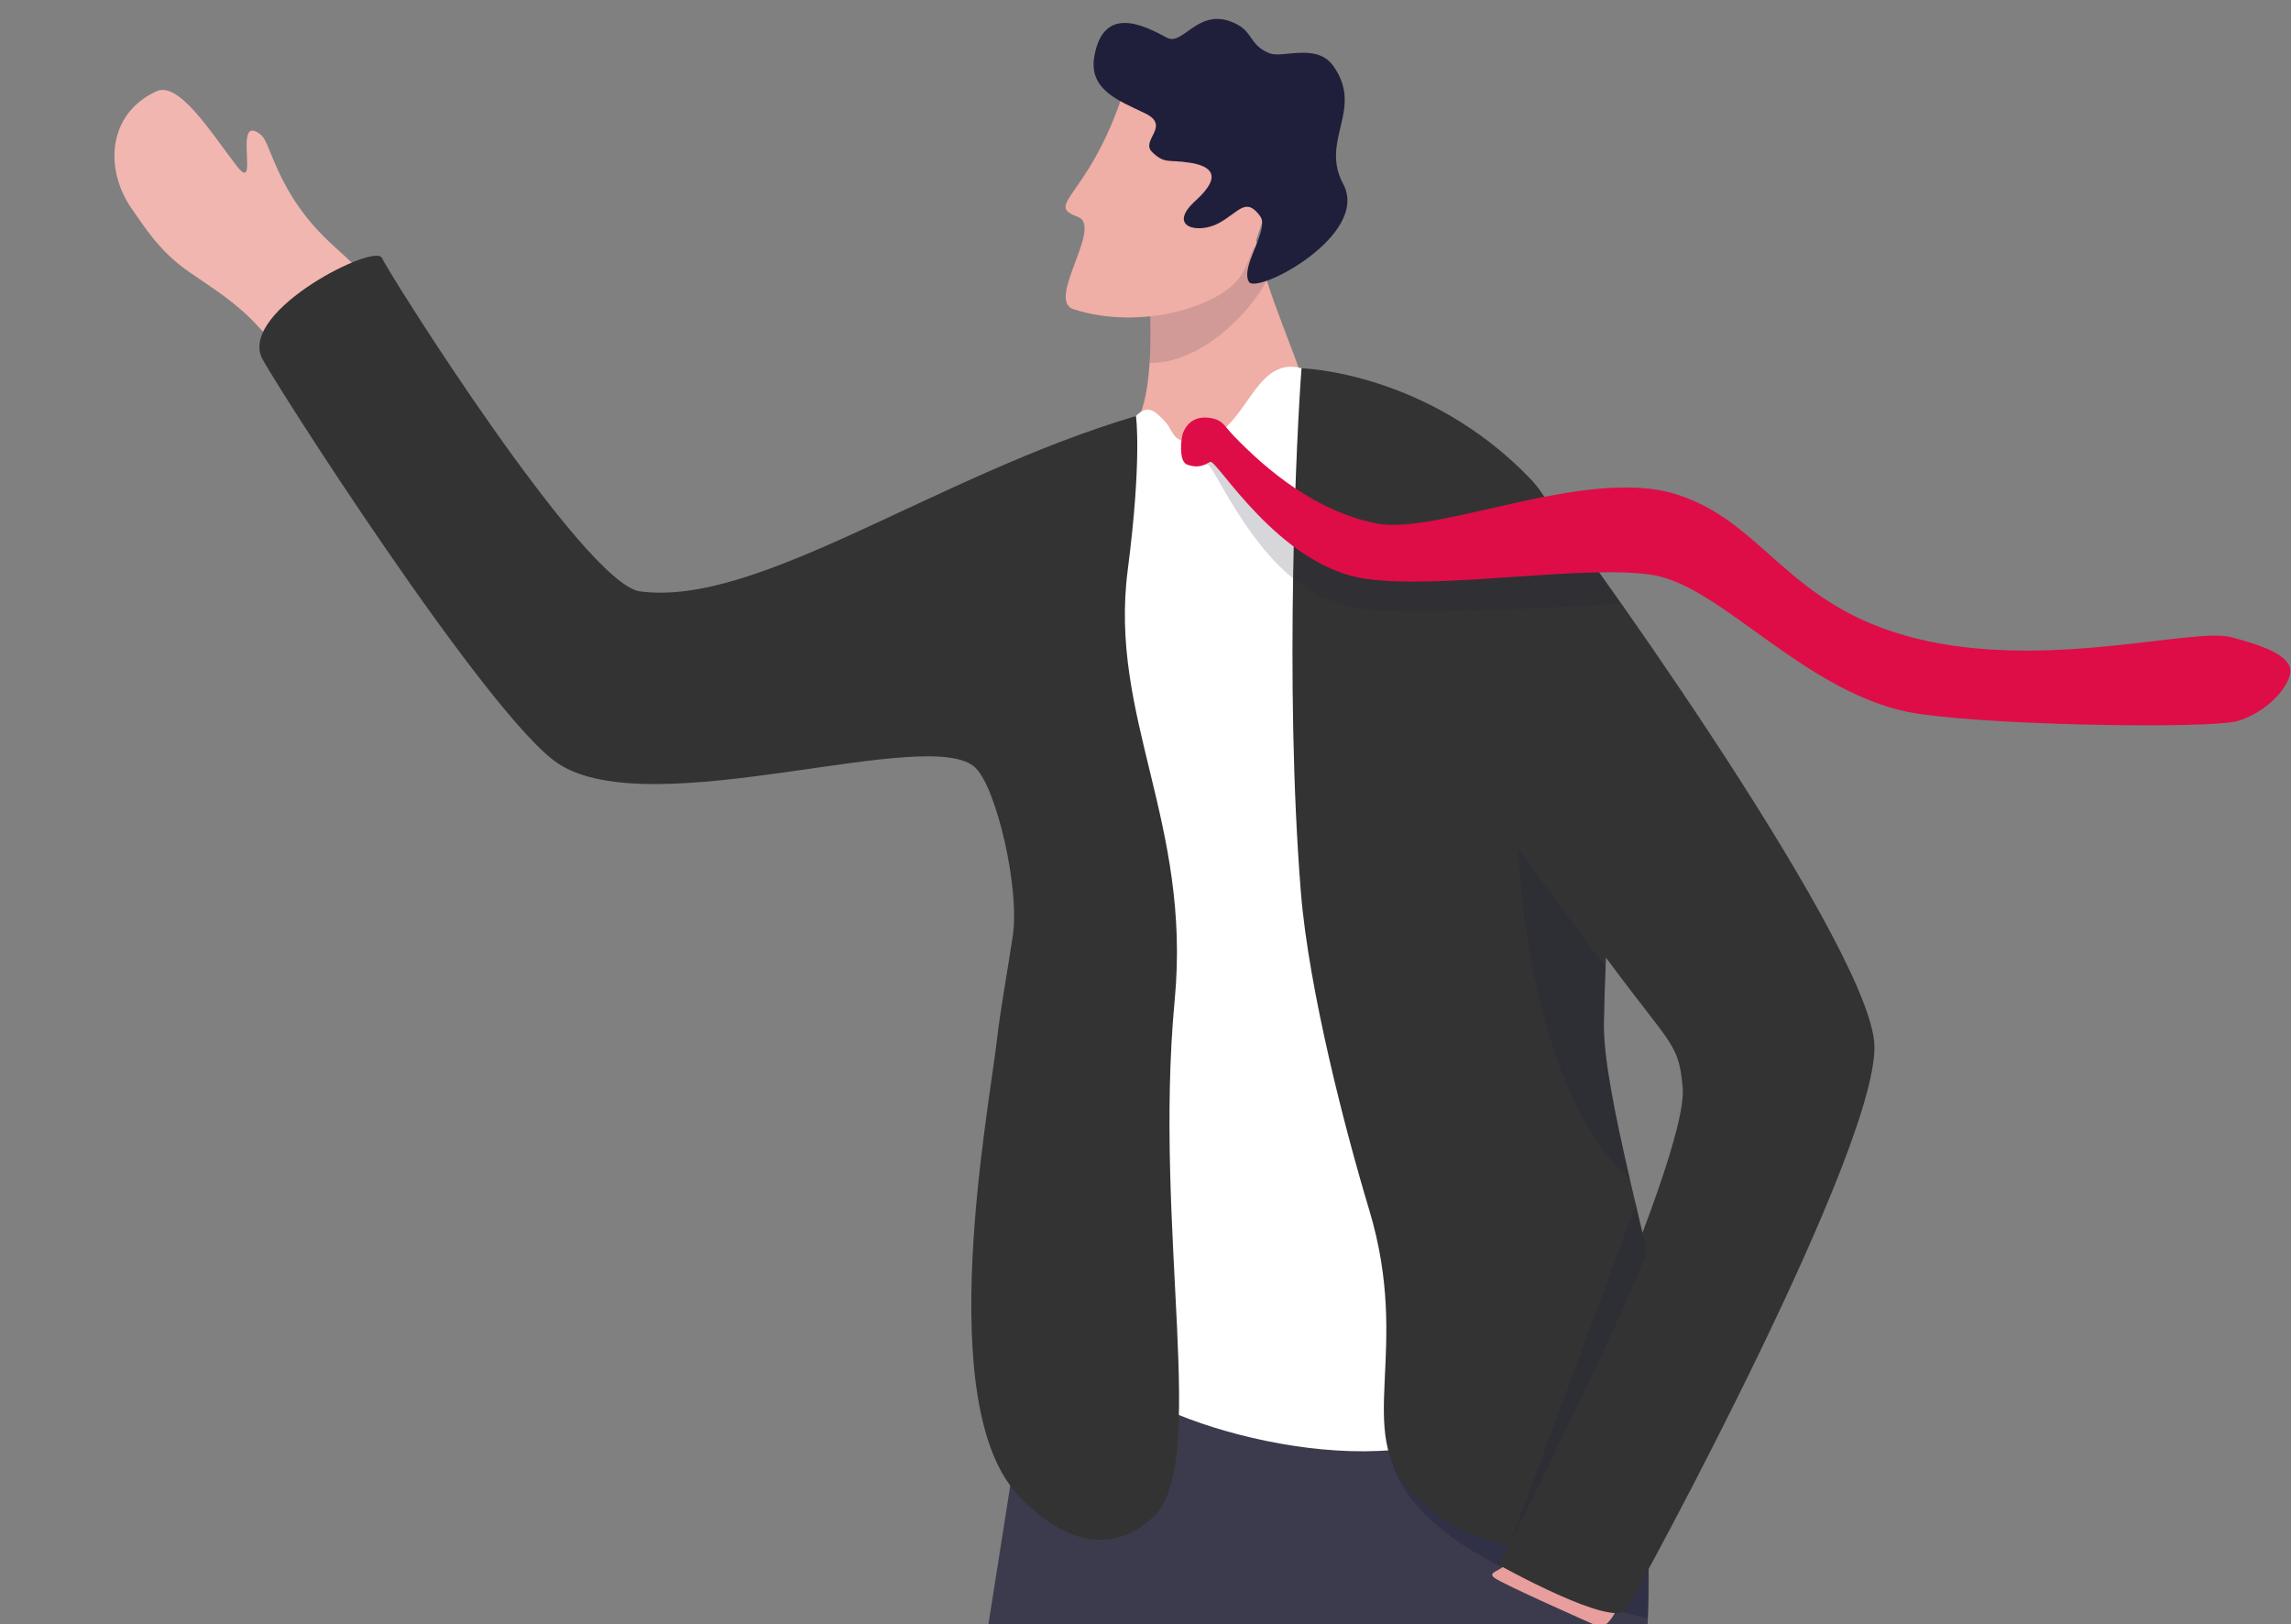
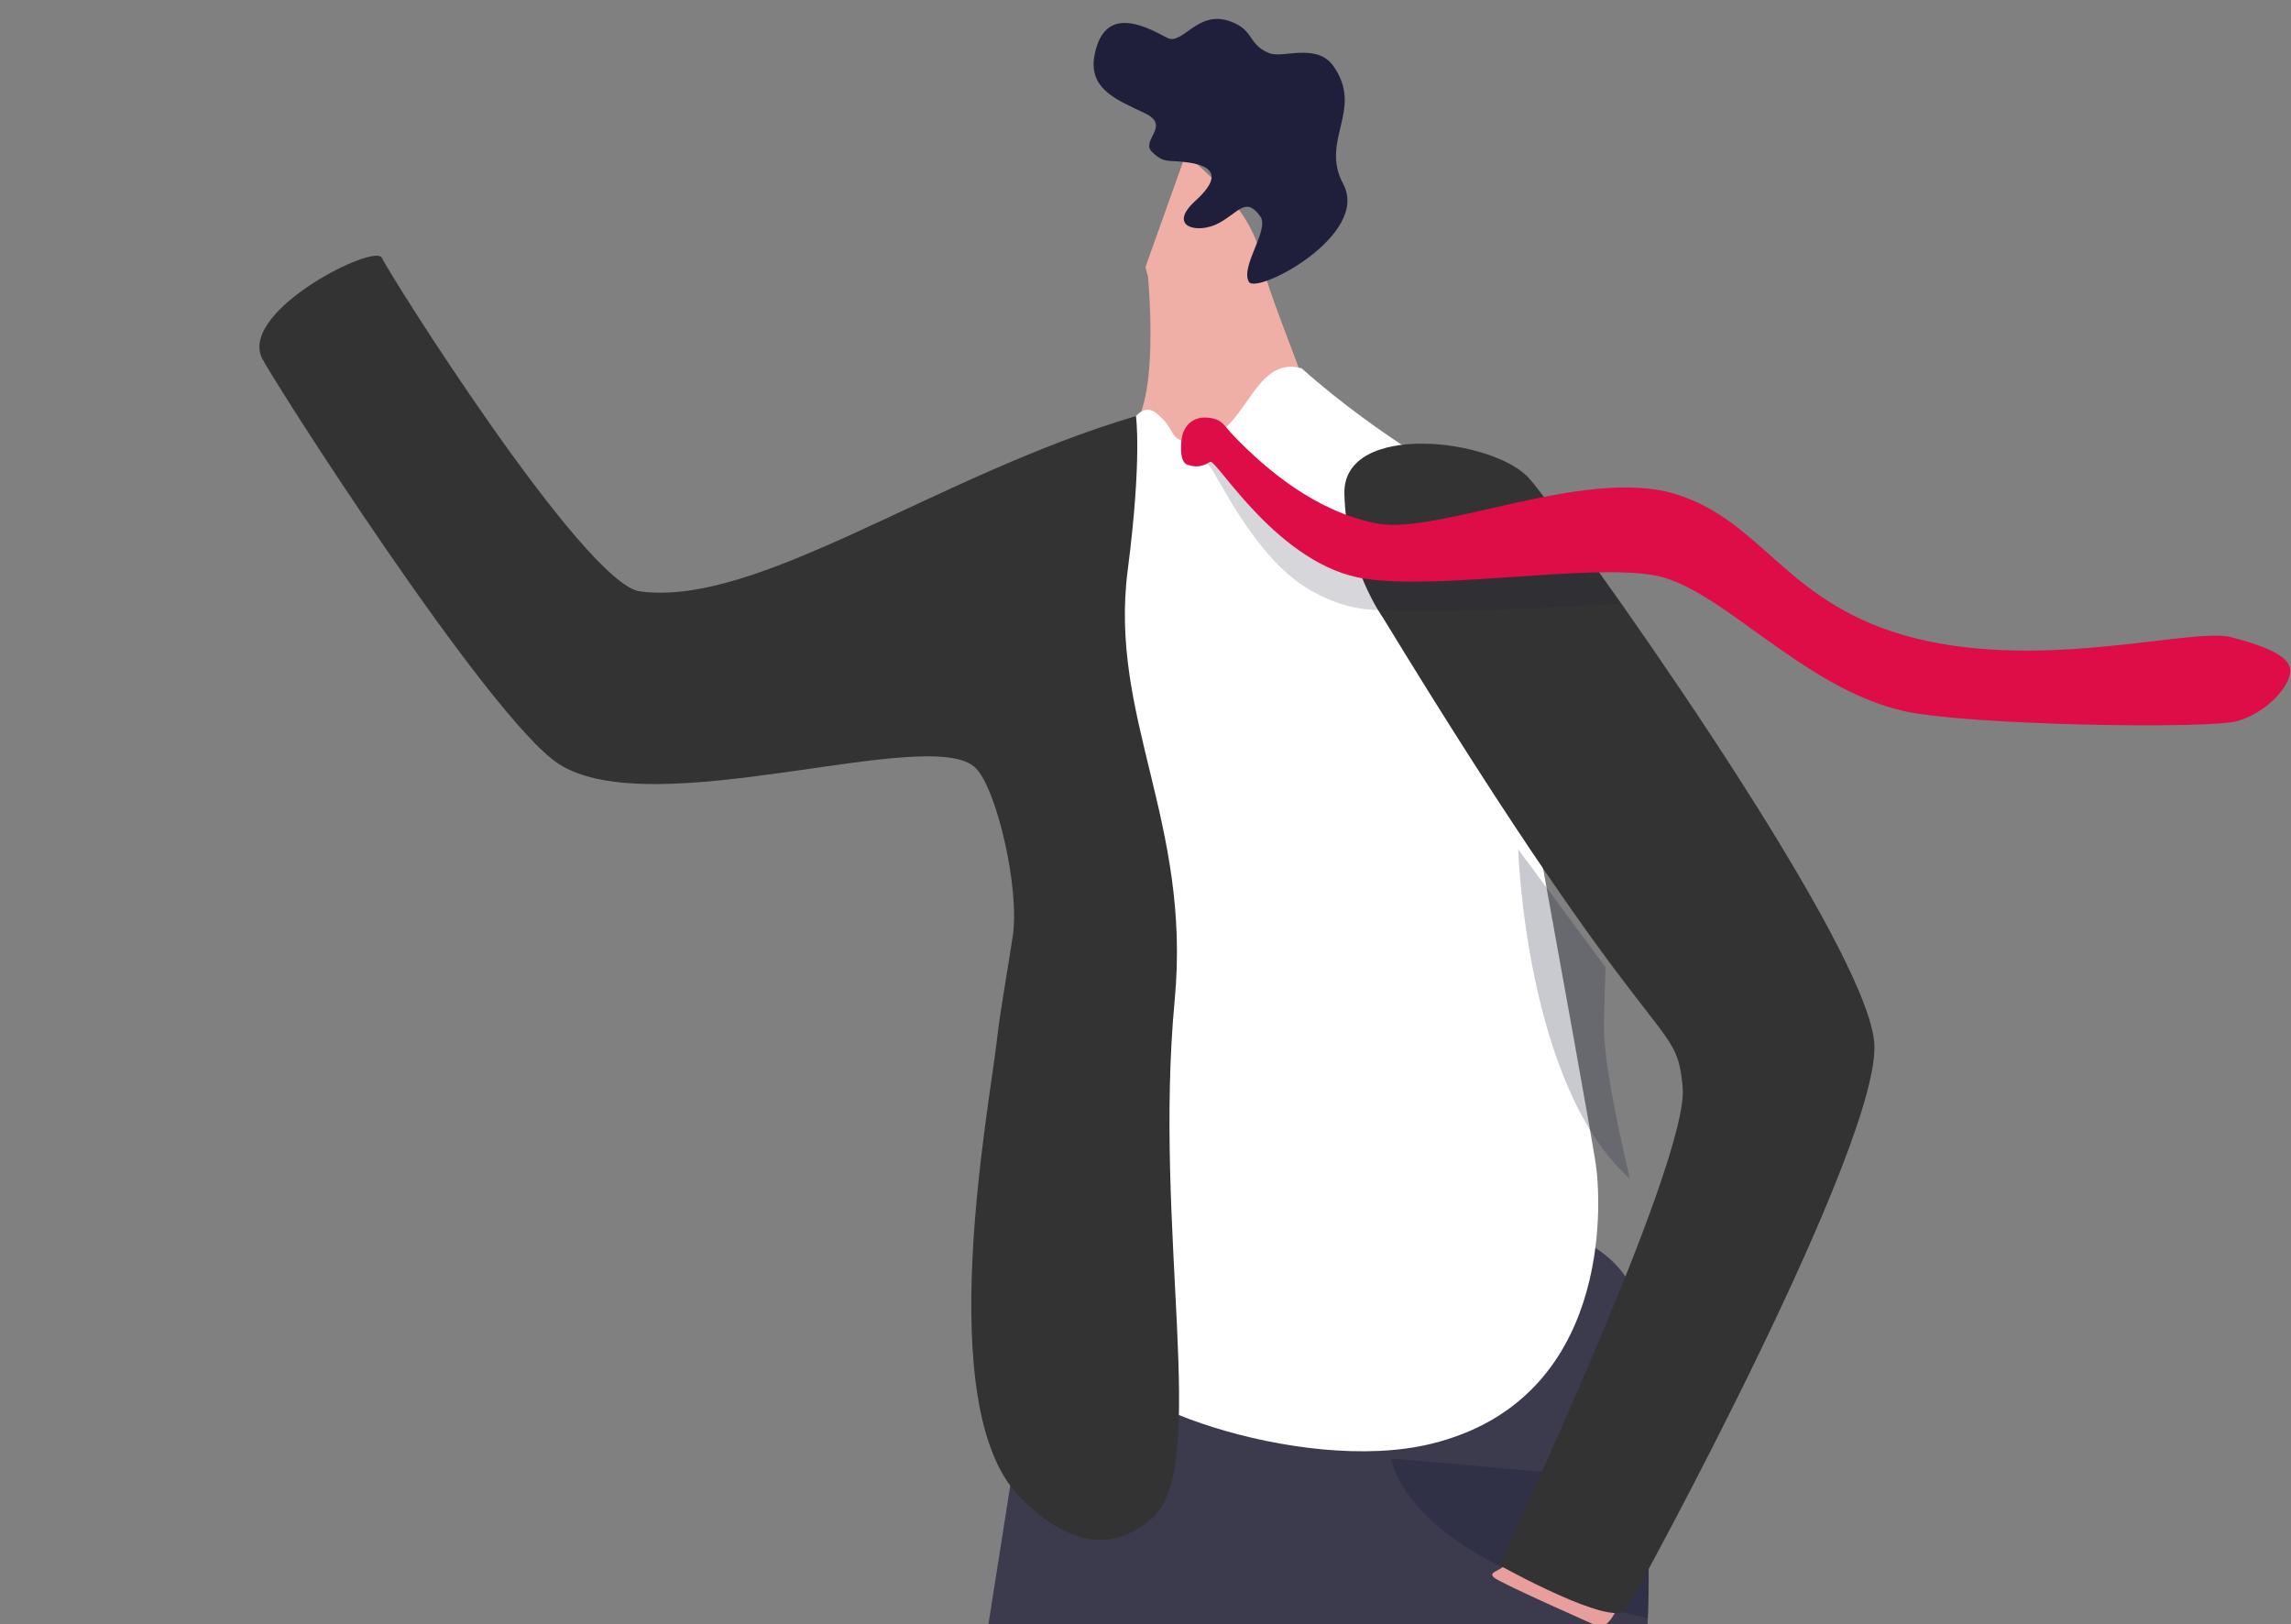
<svg xmlns="http://www.w3.org/2000/svg" width="340" height="241" viewBox="0 0 340 241" fill="none">
  <rect x="0" y="0" width="340" height="241" fill="#808080" stroke="none" />
  <g clip-path="url(#clip0_1551_4277)">
-     <path d="M59.23 46.066C59.23 46.066 49.953 57.674 47.516 56.493C45.08 55.319 42.456 53.041 38.335 48.476C35.153 44.954 31.84 42.965 27.94 40.265C23.515 37.199 21.196 33.256 19.739 31.247C15.418 25.288 15.901 16.898 23.211 13.548C26.525 12.029 31.184 19.473 35.043 24.514C38.784 29.396 34.297 16.352 38.763 20.046C40.282 21.303 41.097 28.906 49.47 36.454C54.081 40.611 56.02 42.703 59.237 46.066H59.23Z" fill="#F2B6B1" />
    <path d="M196.887 70.532L179.181 75.476C179.181 75.476 161.945 80.048 164.837 75.884C168.702 70.325 167.86 64.952 169.269 61.32C170.035 59.345 170.421 56.638 170.608 53.842C171.008 47.647 170.366 41.032 170.366 41.032L170.138 40.19L169.993 39.63L175.943 22.967C175.943 22.967 184.551 29.396 186.781 36.744C186.926 37.234 187.043 37.724 187.133 38.221C187.299 39.181 187.602 40.321 187.996 41.584C190.55 49.816 197.032 63.509 196.887 70.518V70.532Z" fill="#EFAEA6" />
-     <path opacity="0.14" d="M187.994 41.598C185.406 46.674 177.916 54.035 170.606 53.848C171.006 47.654 170.365 41.039 170.365 41.039L170.137 40.196L173.982 38.277C173.982 38.277 182.734 36.343 186.779 36.758C187.635 36.84 188.284 37.034 188.588 37.372C189.257 38.118 188.974 39.692 188.001 41.591L187.994 41.598Z" fill="#1F1F3B" />
-     <path d="M166.368 14.764C161.26 29.458 154.978 30.342 159.948 32.179C163.779 33.602 155.178 44.54 159.313 45.886C169.336 49.139 181.54 45.41 184.301 40.68C187.062 35.95 190.396 21.49 190.396 21.49L166.368 14.771V14.764Z" fill="#EFAEA6" />
    <path d="M176.57 24.148C173.27 23.623 172.946 24.383 171.027 22.608C169.108 20.834 173.892 18.727 169.923 16.808C165.953 14.888 161.453 13.307 162.433 8.197C163.848 0.801 169.646 3.68 173.194 5.6C175.472 6.836 177.647 1.485 182.444 3.121C186.206 4.406 185.102 6.601 188.408 7.9C190.403 8.687 195.414 6.305 197.886 9.806C202.469 16.297 195.842 20.765 199.335 27.29C203.408 34.907 186.448 43.794 185.336 41.812C184.039 39.499 188.456 34.085 187.035 32.11C184.902 29.134 183.859 31.489 180.905 33.098C177.75 34.817 173.153 33.657 177.405 29.804C181.657 25.951 179.559 24.618 176.57 24.141V24.148Z" fill="#1F1F3B" />
    <path d="M244.045 248.927C243.783 252.29 243.438 255.95 242.969 259.955C241.201 274.981 237.467 325.674 238.378 357.874C239.289 389.915 236.452 464.866 236.452 476.35C226.726 480.618 220.7 479.285 206.805 476.35C206.805 476.35 204.334 414.505 201.593 360.36C199.371 316.4 198.729 320.805 190.659 264.83C190.57 265.099 188.602 270.555 185.738 278.945C179.608 296.857 169.371 328.153 164.463 350.803C156.808 386.151 160.805 478.284 157.602 481.46C148.055 487.081 131.91 487.627 127.595 479.817C127.595 479.817 125.766 365.877 129.162 348.033C131.461 335.901 150.885 216.989 155.22 185.045C155.22 185.045 240.78 166.379 243.403 195.617C243.762 199.615 243.866 203.144 243.818 206.514C243.749 211.05 244.004 215.263 244.246 219.876C244.646 227.416 245.039 236.021 244.052 248.927H244.045Z" fill="#3B3B4D" />
    <path opacity="0.35" d="M244.543 240.143C243.832 239.984 210.851 232.955 206.398 216.43C206.398 216.43 235.066 218.895 244.239 219.876C244.64 227.416 244.833 235.876 244.543 240.143Z" fill="#1F1F3B" />
    <path d="M193.157 54.643C185.744 52.633 185.026 64.883 177.55 65.477C173.609 65.788 174.478 64.069 172.615 62.252C171.469 61.134 170.392 59.877 168.576 61.741C131.695 99.597 170.095 195.044 165.408 201.701C161.57 207.149 192.778 219.033 212.382 214.255C239.261 207.694 237.632 178.491 236.852 172.912C236.072 167.332 218.76 72.528 218.76 72.528C218.76 72.528 205.141 65.325 193.164 54.65L193.157 54.643Z" fill="white" />
    <path d="M56.676 38.256C57.636 40.493 86.731 86.67 94.987 87.761C112.609 90.081 138.73 70.566 168.584 61.741C168.584 61.741 169.502 68.081 167.362 84.598C164.539 106.433 176.826 121.97 174.334 148.391C171.111 182.566 179.525 217.459 171.111 225.165C166.21 229.654 159.417 230.517 151.217 221.996C138.309 208.585 146.792 164.598 147.972 154.15C148.428 150.082 149.436 144.6 150.299 138.923C151.369 131.859 147.91 117.047 144.79 113.96C138.129 107.359 96.795 122.468 82.852 113.318C72.47 106.509 39.82 55.423 38.791 52.958C35.871 45.935 55.71 36.032 56.669 38.27L56.676 38.256Z" fill="#333333" />
    <path d="M223.579 231.884C222.861 233.217 220.652 233.217 221.757 234.122C222.861 235.019 236.342 240.972 236.342 240.972C236.342 240.972 237.647 242.387 239.221 240.06C240.795 237.733 240.802 235.399 240.802 235.399L223.579 231.891V231.884Z" fill="#E79E9C" />
-     <path d="M247.179 224.689C235.43 232.043 219.795 232.264 209.448 221.367C200.875 212.328 209.552 200.637 203.208 179.562C199.681 167.864 194.22 146.899 193.054 132.342C190.569 101.365 192.467 63.399 193.157 54.649C193.157 54.649 211.829 55.112 227.167 71.098C233.615 77.817 237.667 97.242 238.357 111.44C238.578 116.101 238.702 119.844 238.771 123.013C238.902 129.477 238.75 133.509 238.536 137.936C238.453 139.697 238.364 141.52 238.274 143.578C238.184 145.905 238.088 148.536 238.026 151.719C237.929 156.926 239.689 165.475 241.87 174.935C246.654 195.665 253.467 220.766 247.165 224.703L247.179 224.689Z" fill="#333333" />
-     <path d="M205.224 91.635C246.434 159.225 248.691 150.269 249.719 161.325C250.748 172.38 222.467 232.243 222.467 232.243C222.467 232.243 239.448 241.724 241.333 238.817C243.217 235.91 279.581 168.955 278.138 154.557C276.544 138.695 232.235 77.127 227.016 71.078C221.798 65.028 199.281 62.425 199.515 73.253C199.757 84.08 205.224 91.635 205.224 91.635Z" fill="#333333" />
+     <path d="M205.224 91.635C246.434 159.225 248.691 150.269 249.719 161.325C250.748 172.38 222.467 232.243 222.467 232.243C222.467 232.243 239.448 241.724 241.333 238.817C243.217 235.91 279.581 168.955 278.138 154.557C276.544 138.695 232.235 77.127 227.016 71.078C221.798 65.028 199.281 62.425 199.515 73.253C199.757 84.08 205.224 91.635 205.224 91.635" fill="#333333" />
    <path opacity="0.24" d="M241.879 174.921C226.396 161.076 225.312 126.031 225.312 126.031L238.283 143.564C238.193 145.891 238.096 148.522 238.034 151.705C237.938 156.912 239.698 165.461 241.879 174.921Z" fill="#1F1F3B" />
-     <path opacity="0.24" d="M244.364 185.535C243.301 190.438 224.111 229.046 224.111 229.046L242.783 178.761L244.364 185.535Z" fill="#1F1F3B" />
    <path opacity="0.18" d="M179.201 68.944C179.905 68.55 185.503 82.32 194.221 87.443C196.63 88.859 199.253 89.922 202.049 90.323C210.235 91.483 240.511 89.556 240.511 89.556C240.511 89.556 236.611 83.97 232.297 78.114C224.6 79.847 207.909 82.934 203.657 82.099C200.503 81.477 197.569 80.331 194.884 78.881C189.831 76.167 185.655 72.403 182.521 69.178C180.926 67.535 180.864 65.228 178.8 64.973C176.067 64.628 178.289 69.448 179.201 68.951V68.944Z" fill="#1F1F39" />
    <path d="M175.389 64.973C175.583 63.682 176.68 61.651 179.414 61.997C181.471 62.252 181.574 63.109 183.169 64.759C187.966 69.703 195.221 75.897 204.305 77.679C213.389 79.461 235.333 69.206 248.649 73.315C261.964 77.424 265.05 89.943 284.364 94.742C303.678 99.542 325.442 93.064 331.137 94.556C336.832 96.041 340.221 97.608 339.876 99.887C339.538 102.166 336.335 105.701 332.138 106.979C327.941 108.256 291.984 107.621 282.652 105.542C267.417 102.152 255.358 87.105 245.508 85.372C235.658 83.638 214.273 87.54 202.69 85.897C189.775 84.06 180.504 68.032 179.6 68.536C178.696 69.033 177.854 69.524 176.225 68.964C175.106 68.578 175.196 66.271 175.389 64.973Z" fill="#DE0D47" />
  </g>
  <defs>
    <clipPath id="clip0_1551_4277">
      <rect width="339.9" height="515" fill="white" />
    </clipPath>
  </defs>
</svg>